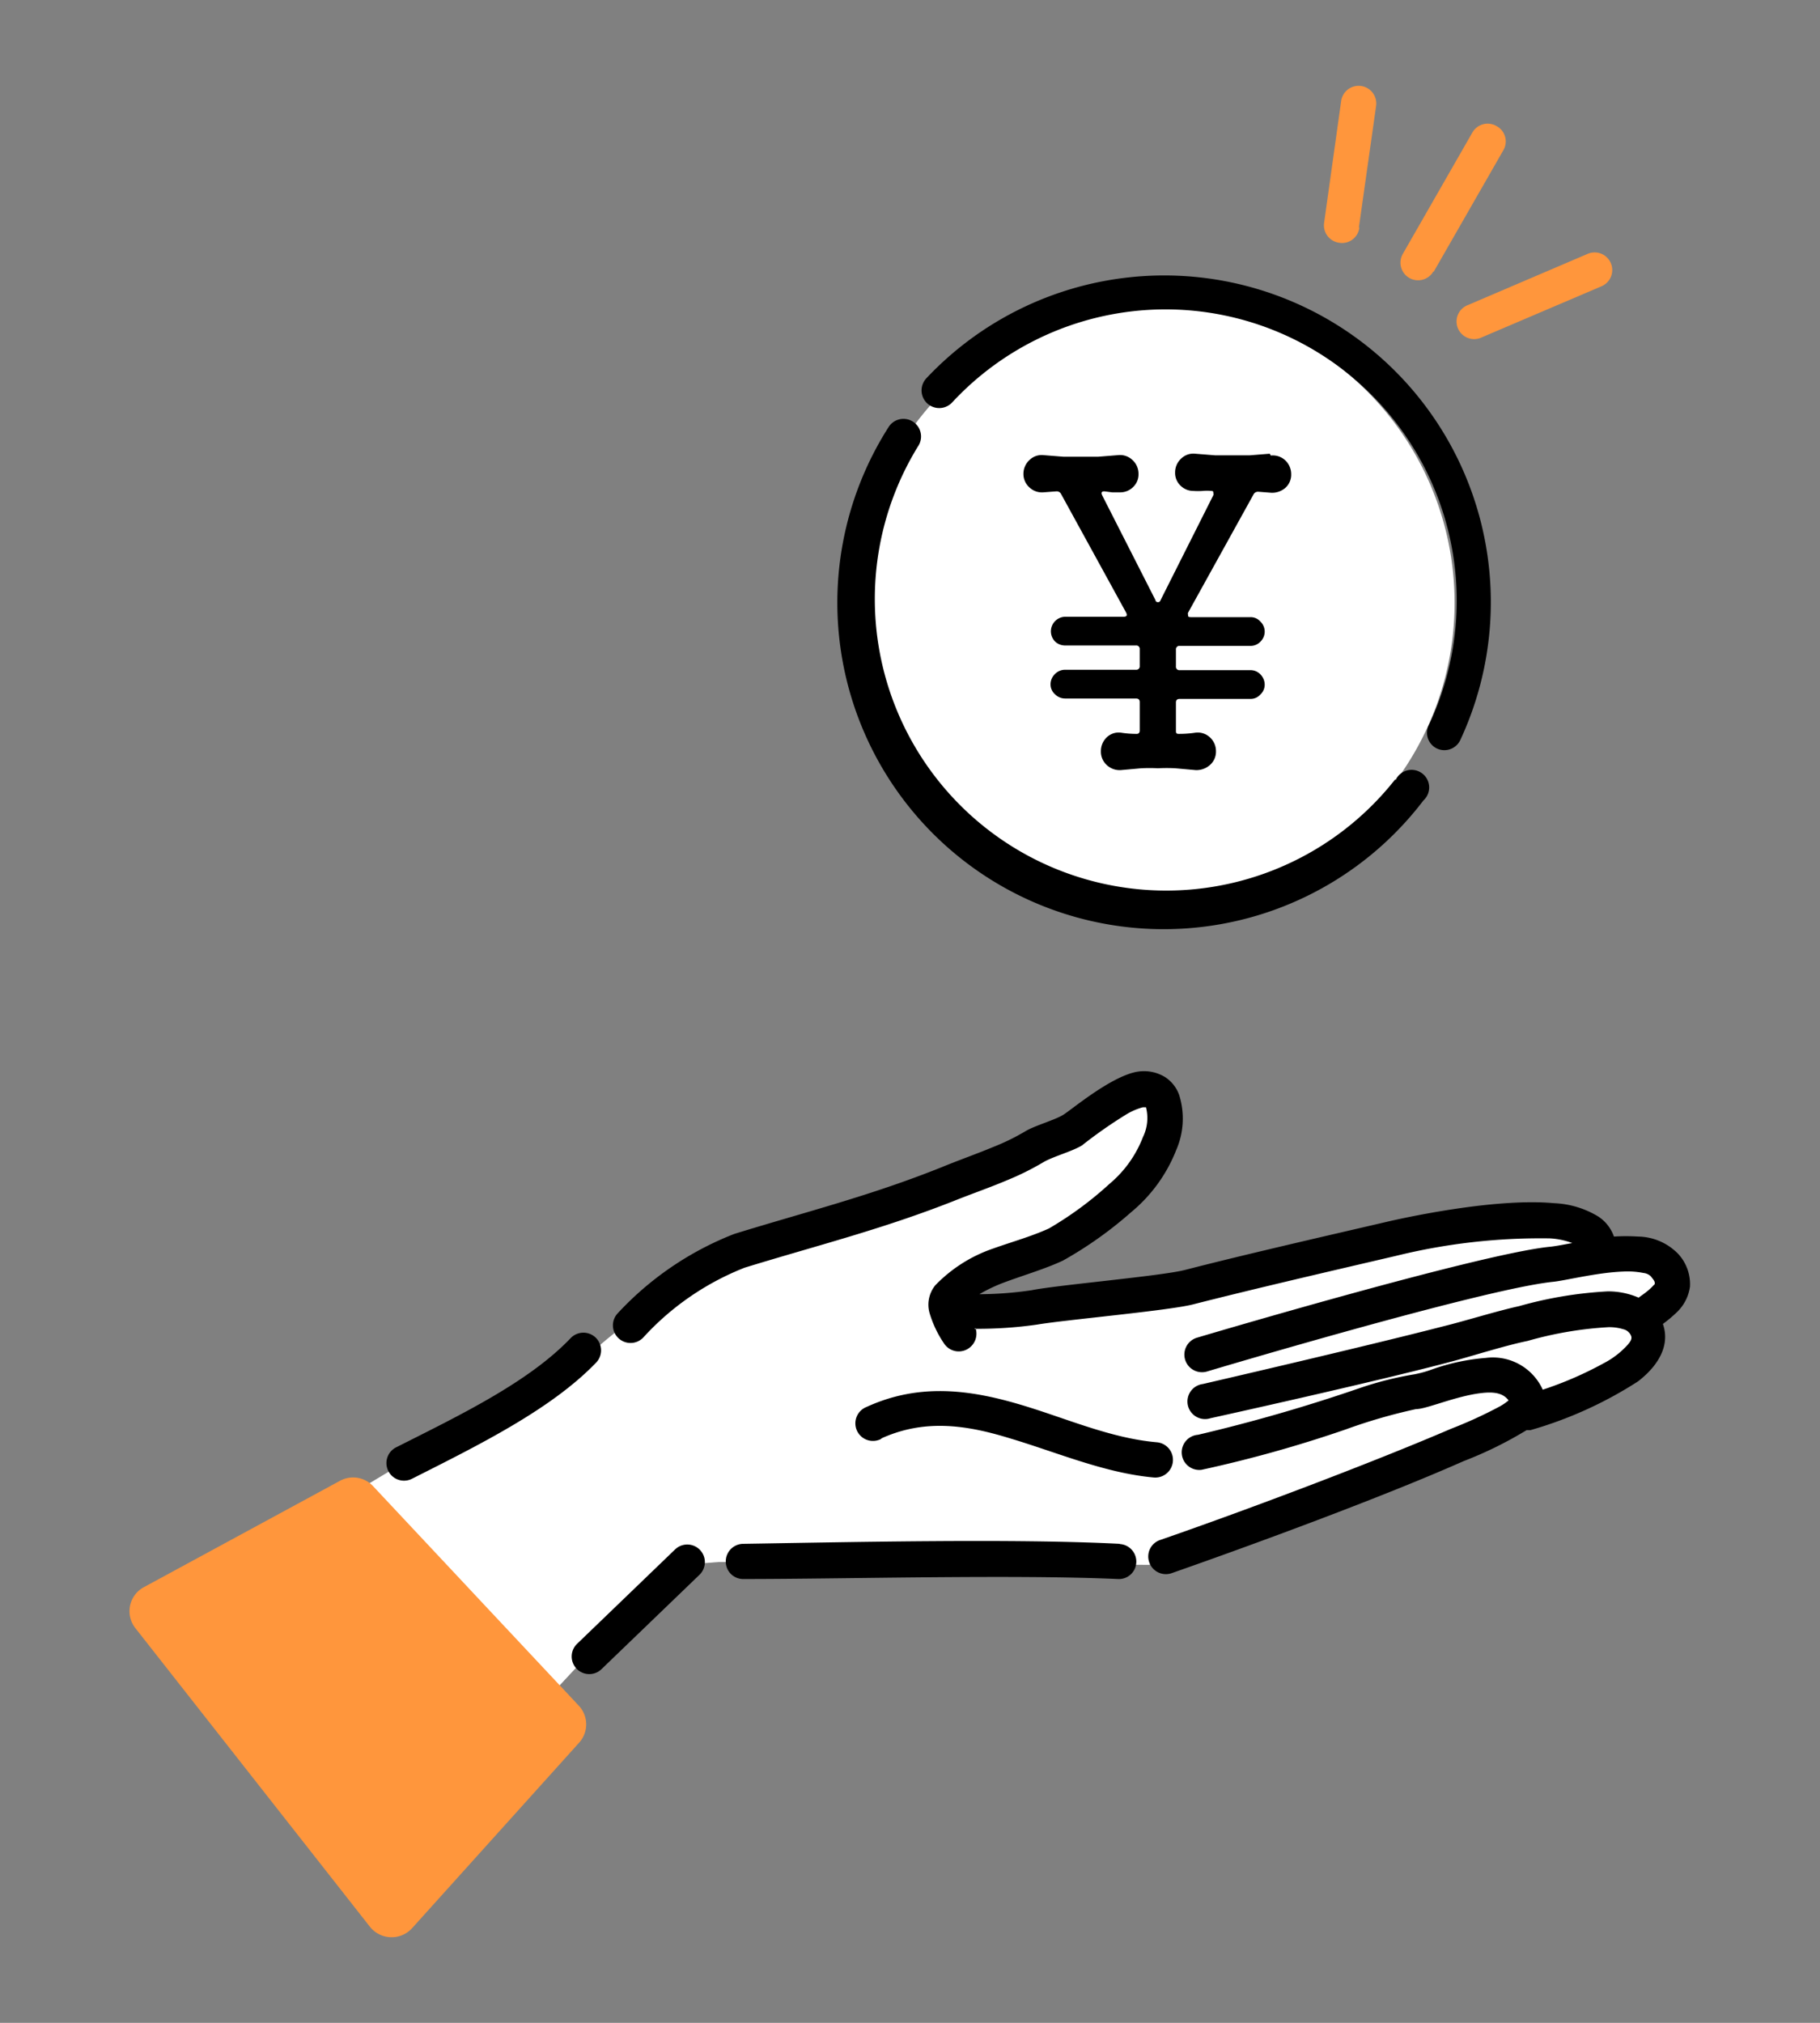
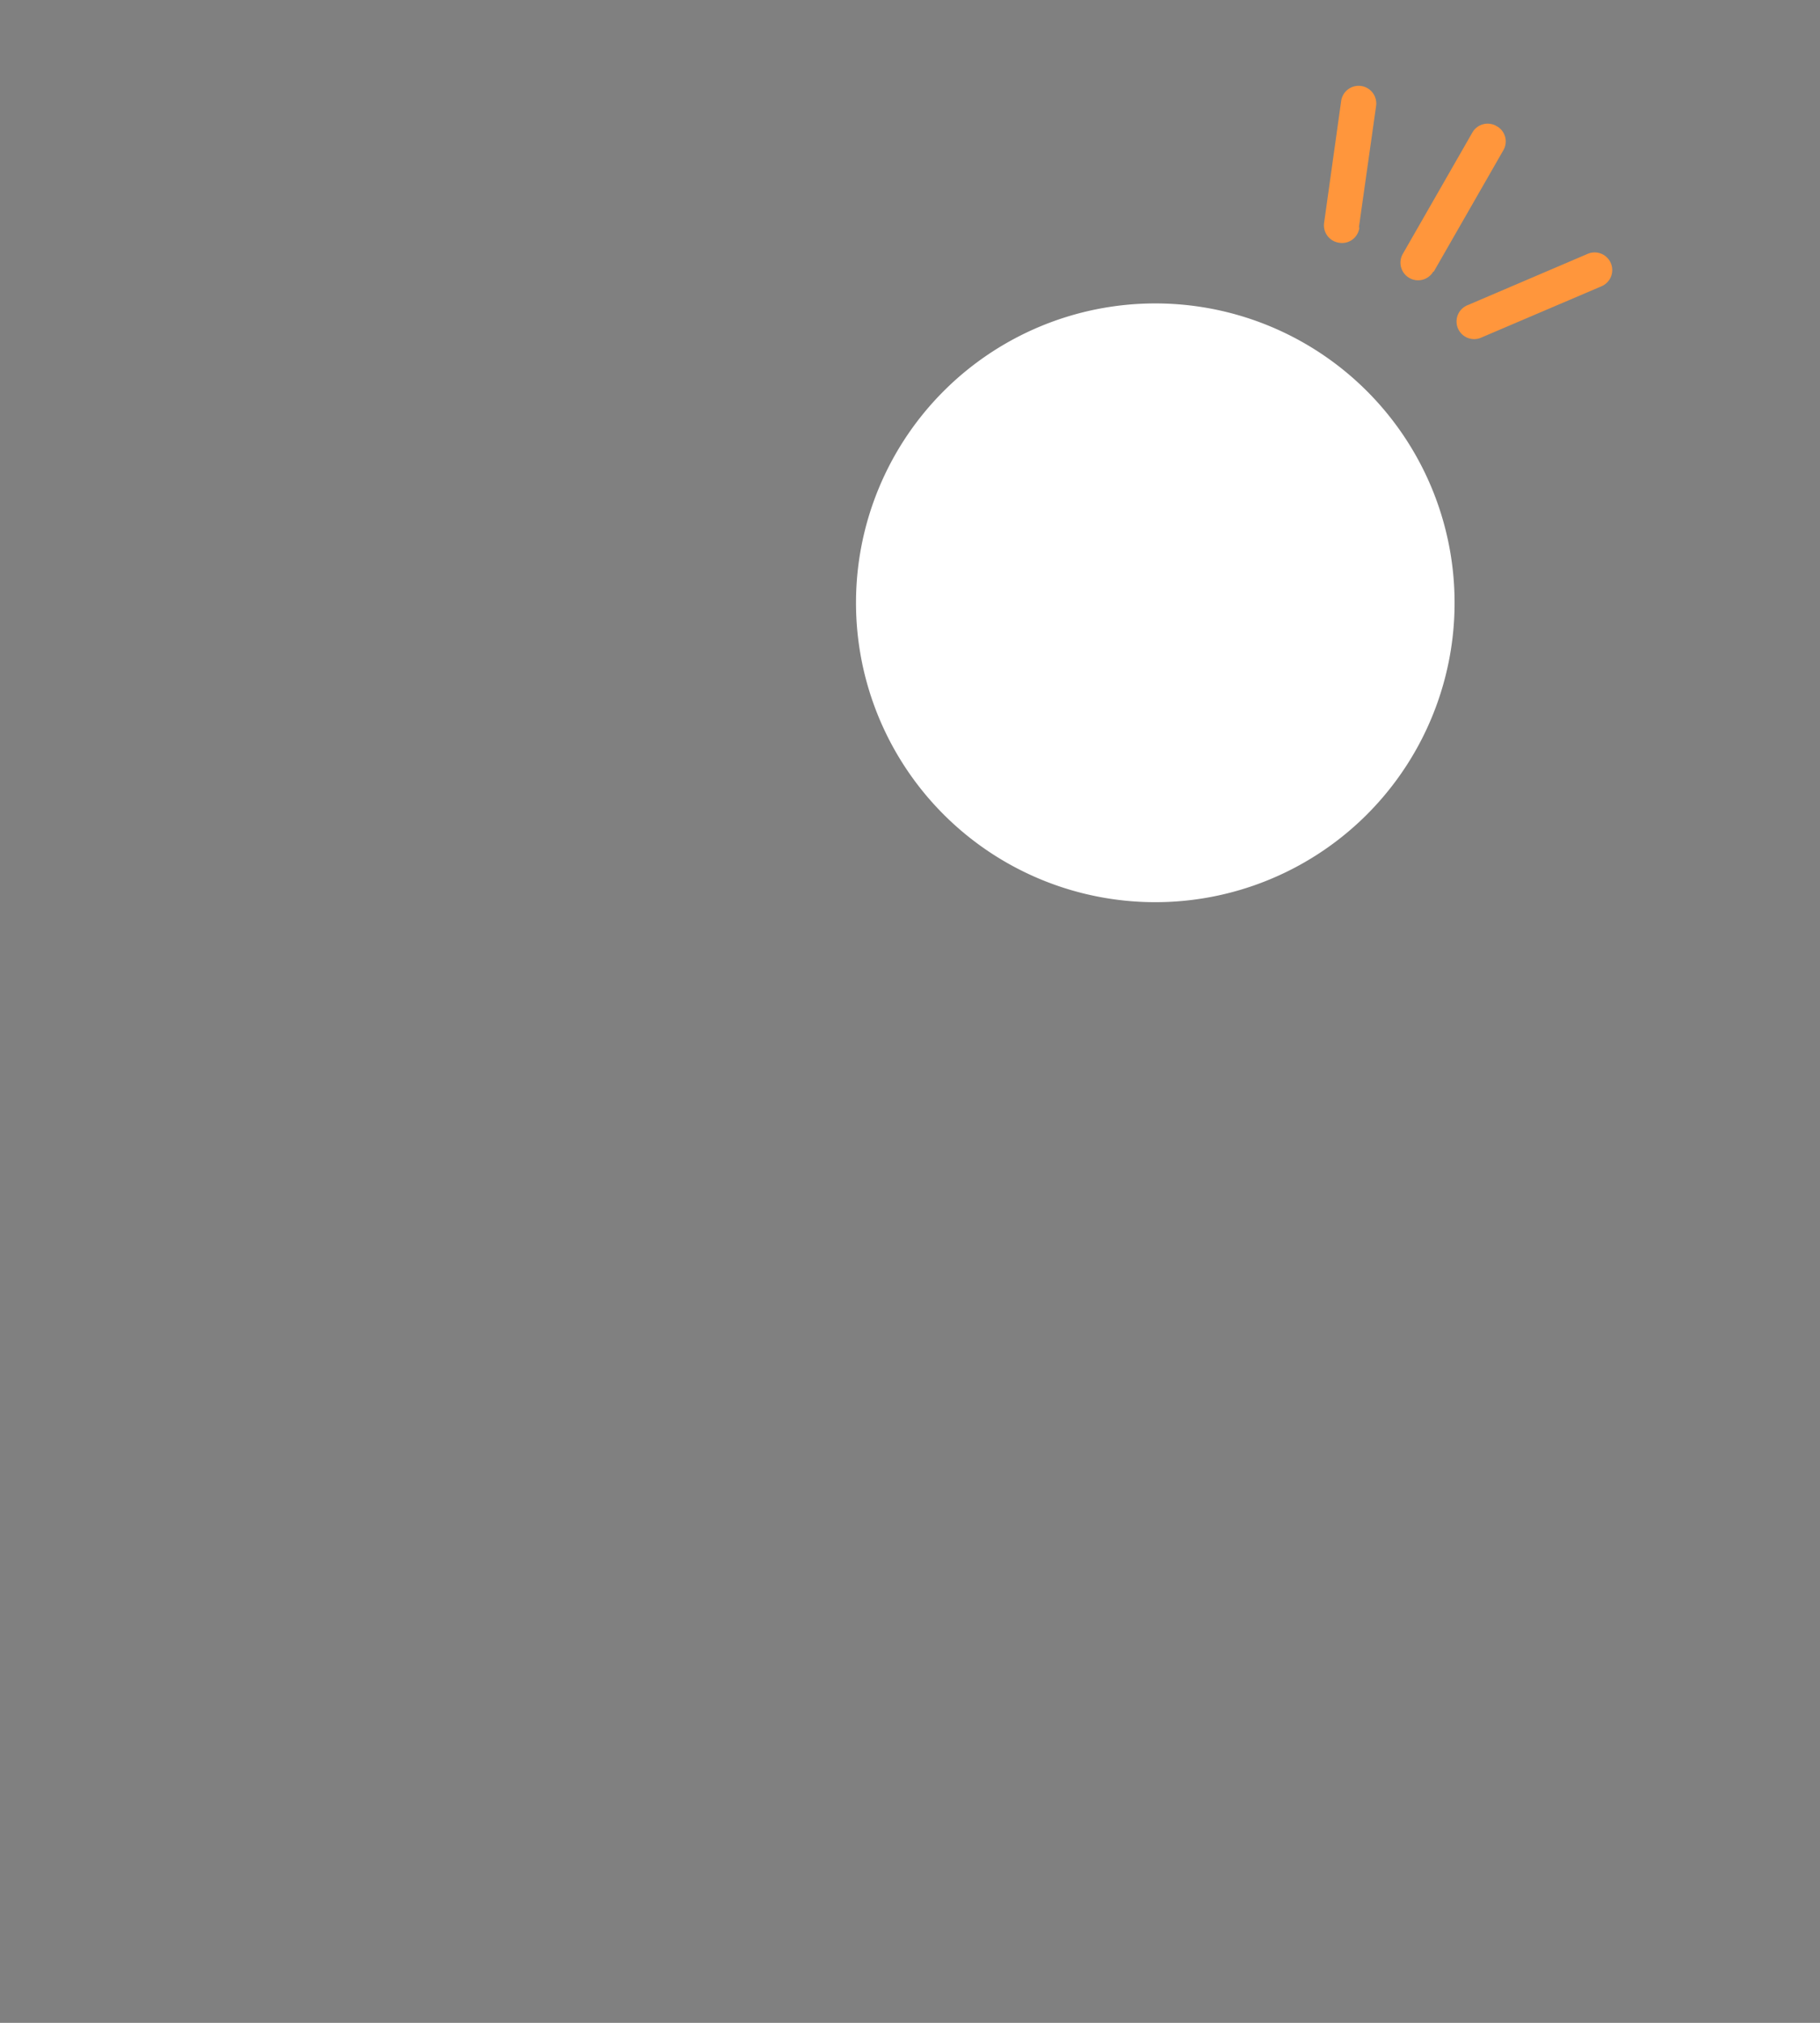
<svg xmlns="http://www.w3.org/2000/svg" id="レイヤー_1" data-name="レイヤー 1" viewBox="0 0 90 100">
  <rect x="0" y="0" width="90" height="100" fill="#808080" stroke="none" />
  <defs>
    <style>.cls-1{fill:#fff;}.cls-1,.cls-2,.cls-3{fill-rule:evenodd;}.cls-2{fill:#ff963c;}</style>
  </defs>
-   <path class="cls-1" d="M15.89,74.75l13.76-8.24a29.5,29.5,0,0,1,6.64-4.28c2.92-1.11,12.3-4.6,14.4-5.49s5.69-4.22,6.36-2.8S56,59,54.3,60,47.43,62.54,47,64.09s5.62.73,5.62.73l13-2.62s11.63-3.48,14.05-.4c0,0,4.82.06,3.21,2.5L81,65.38s1.46,2.14-.73,3-5.62,1.8-5.62,1.8L56.82,77.36l-21.29-.14-2.35.18-6,6.45-11.28-9.1Z" />
  <path class="cls-1" d="M57.13,15a14.8,14.8,0,1,1-14.8,14.79A14.8,14.8,0,0,1,57.13,15Z" />
  <path class="cls-2" d="M73.27,16.68l5.93-2.53a.87.87,0,1,0-.69-1.6l-5.92,2.53a.87.87,0,1,0,.68,1.6ZM70.9,13.43l3.44-6A.86.86,0,0,0,74,6.23a.87.87,0,0,0-1.19.32l-3.44,6a.87.87,0,0,0,1.51.87Zm-3.7-2.2.85-6A.87.87,0,0,0,66.32,5l-.84,6a.87.87,0,0,0,.74,1,.86.86,0,0,0,1-.74Z" />
-   <path class="cls-2" d="M6.68,80.47a1.35,1.35,0,0,1,.42-2l9.72-5.27a1.35,1.35,0,0,1,1.63.27L28.63,84.33a1.35,1.35,0,0,1,0,1.83l-8.26,9.17a1.37,1.37,0,0,1-2.07-.07L6.68,80.47Z" />
-   <path class="cls-3" d="M33.37,76.61l-4.83,4.65a.87.87,0,0,0,1.2,1.26l4.84-4.66a.87.87,0,1,0-1.21-1.25Zm22-.29c-5.2-.27-13.55-.08-18.62,0a.87.87,0,0,0-.86.88.86.86,0,0,0,.87.86c5,0,13.35-.23,18.52,0a.86.86,0,0,0,.91-.82.87.87,0,0,0-.82-.91ZM48.19,65.69a20.82,20.82,0,0,0,3.11-.21c1.34-.23,6.52-.69,7.71-1,3.1-.79,6.91-1.67,10-2.39a29.92,29.92,0,0,1,7.63-.87,3.74,3.74,0,0,1,1.11.23c-.49.09-.9.17-1.16.19-3.61.39-17.4,4.49-17.4,4.49a.87.87,0,0,0,.5,1.67s13.54-4.05,17.08-4.43c.64-.06,2.17-.46,3.5-.51a4,4,0,0,1,1,.07.63.63,0,0,1,.36.16c.11.14.2.24.2.34s-.05.08-.08.13a2.56,2.56,0,0,1-.29.27c-.13.11-.28.21-.43.32a3.79,3.79,0,0,0-1.53-.31,19.91,19.91,0,0,0-4.38.73c-1.1.24-2.73.75-3.76,1-3.87,1-11.88,2.85-11.88,2.85a.87.87,0,1,0,.38,1.69S68,68.32,71.85,67.29c1-.27,2.61-.78,3.69-1a18.23,18.23,0,0,1,4-.68,2.34,2.34,0,0,1,.73.1.55.55,0,0,1,.39.33c.06.16-.05.3-.17.44a4.21,4.21,0,0,1-1.2.92,17.79,17.79,0,0,1-3,1.3,2.71,2.71,0,0,0-2.82-1.57,10.31,10.31,0,0,0-2.66.57,5.45,5.45,0,0,1-.87.24,16.87,16.87,0,0,0-2.64.66,82.43,82.43,0,0,1-8.06,2.33.87.87,0,1,0,.18,1.73,62.87,62.87,0,0,0,7.14-2,26.66,26.66,0,0,1,3.46-1c.49,0,1.72-.54,2.93-.75.63-.1,1.3-.16,1.65.32a2.83,2.83,0,0,1-.44.3,21.76,21.76,0,0,1-2.4,1.1c-4,1.72-10.31,4.09-14.39,5.5a.86.86,0,0,0-.54,1.1.87.87,0,0,0,1.11.54C62,76.35,68.39,74,72.38,72.23a19.2,19.2,0,0,0,3.11-1.53l.19,0A19.92,19.92,0,0,0,81,68.29c1.09-.84,1.58-1.85,1.23-2.84a6.4,6.4,0,0,0,.66-.55,2.16,2.16,0,0,0,.68-1.29A2.21,2.21,0,0,0,83,62a2.82,2.82,0,0,0-2-.87,9.58,9.58,0,0,0-1.19,0,1.94,1.94,0,0,0-.79-1,4.57,4.57,0,0,0-2.17-.65c-3-.28-7.7.79-8.18.9-3.14.73-7,1.61-10.07,2.4-1.16.3-6.26.74-7.57,1a18,18,0,0,1-2.6.2,7.94,7.94,0,0,1,1.25-.59c1-.37,2-.66,2.88-1.07a19.4,19.4,0,0,0,3.37-2.39,7.58,7.58,0,0,0,2.24-3.09,3.88,3.88,0,0,0,.14-2.71,1.75,1.75,0,0,0-.69-.88A2,2,0,0,0,56.14,53c-1.3.29-3.14,1.85-3.56,2.11s-1.39.53-1.85.8a10.93,10.93,0,0,1-1.61.79c-.84.35-1.7.65-2.55,1C43,59.13,39.87,59.9,36.31,61a15.56,15.56,0,0,0-5.77,3.93.87.87,0,0,0,1.28,1.18,13.44,13.44,0,0,1,5-3.44c3.61-1.11,6.81-1.9,10.4-3.32.85-.34,1.72-.64,2.57-1a13.56,13.56,0,0,0,1.83-.91c.47-.27,1.43-.53,1.89-.82a22.71,22.71,0,0,1,2.14-1.5,3.19,3.19,0,0,1,.86-.38h.16a2.14,2.14,0,0,1-.15,1.47,5.66,5.66,0,0,1-1.65,2.31,17.43,17.43,0,0,1-3,2.21c-.88.4-1.86.67-2.78,1a7.2,7.2,0,0,0-2.84,1.81,1.52,1.52,0,0,0-.28,1.38,5.42,5.42,0,0,0,.73,1.52.87.87,0,0,0,1.21.21.88.88,0,0,0,.33-1ZM20.36,73.11c3.33-1.68,6.9-3.44,9.12-5.75a.87.87,0,0,0-1.26-1.21c-2.09,2.19-5.5,3.82-8.65,5.41a.87.87,0,0,0,.79,1.55Zm23.22-2c2.2-1,4.3-.64,6.38,0,2.34.7,4.67,1.71,7.09,1.93a.87.87,0,1,0,.16-1.74c-2.31-.2-4.52-1.2-6.75-1.86-2.49-.74-5-1.08-7.6.11a.87.87,0,1,0,.72,1.58ZM69,38.52A14.41,14.41,0,0,1,45.4,22.06a.87.87,0,1,0-1.47-.93A16.14,16.14,0,0,0,70.39,39.57a.87.87,0,1,0-1.38-1Zm-6.16-16a.9.9,0,0,1,.72.24.94.94,0,0,1,.29.69.87.87,0,0,1-.28.66,1,1,0,0,1-.7.25l-.64-.05a.25.25,0,0,0-.23.11l-3.25,5.87a.15.15,0,0,0,0,.1c0,.08,0,.12.14.12h2.95a.64.64,0,0,1,.49.22.69.69,0,0,1,.21.5.7.7,0,0,1-.21.49.67.67,0,0,1-.49.21h-3.5a.17.17,0,0,0-.19.19v.82a.17.17,0,0,0,.19.19h3.5a.67.67,0,0,1,.49.21.73.73,0,0,1,.21.51.66.66,0,0,1-.21.48.64.64,0,0,1-.49.22h-3.5c-.13,0-.19.06-.19.18v1.38c0,.11,0,.17.14.17a5.49,5.49,0,0,0,.83-.06.88.88,0,0,1,.71.23.92.92,0,0,1,.3.69.87.87,0,0,1-.3.68,1,1,0,0,1-.71.25l-1-.09a8.51,8.51,0,0,0-.86,0,8.2,8.2,0,0,0-.83,0l-1,.09a.93.93,0,0,1-.7-.25.89.89,0,0,1-.29-.68.94.94,0,0,1,.29-.69.85.85,0,0,1,.7-.23,4.93,4.93,0,0,0,.78.06h0c.1,0,.15-.06.15-.17V34.71c0-.12-.06-.18-.19-.18h-3.5a.69.69,0,0,1-.5-.21.64.64,0,0,1-.22-.49.7.7,0,0,1,.22-.51.69.69,0,0,1,.5-.21h3.5a.17.17,0,0,0,.19-.19V32.1a.17.17,0,0,0-.19-.19h-3.5a.72.72,0,0,1-.5-.2.72.72,0,0,1,.5-1.22h2.89c.16,0,.2-.07.12-.22l-3.21-5.85a.24.24,0,0,0-.23-.13l-.66.05a.9.9,0,0,1-.68-.25.88.88,0,0,1-.29-.66.92.92,0,0,1,.3-.69.86.86,0,0,1,.69-.24l1,.08.84,0,.85,0,1-.08a.89.89,0,0,1,.71.24.92.92,0,0,1,.3.69.86.86,0,0,1-.27.65.9.9,0,0,1-.64.26l-.39,0-.39-.05h0c-.14,0-.17.07-.1.21l2.63,5.17c0,.07.07.1.12.1a.13.13,0,0,0,.13-.1L60,24.48a.16.16,0,0,0,0-.1c0-.07,0-.11-.1-.11a2.15,2.15,0,0,0-.43,0,3.4,3.4,0,0,1-.45,0,.9.9,0,0,1-.64-.26.86.86,0,0,1-.27-.65.92.92,0,0,1,.3-.69.86.86,0,0,1,.69-.24l1,.08.83,0,.86,0,1-.08ZM47.08,19.9a14.4,14.4,0,0,1,23.55,16A.86.86,0,0,0,71.05,37a.87.87,0,0,0,1.16-.41A16.15,16.15,0,0,0,45.81,18.7a.87.87,0,0,0,1.27,1.2Z" />
</svg>